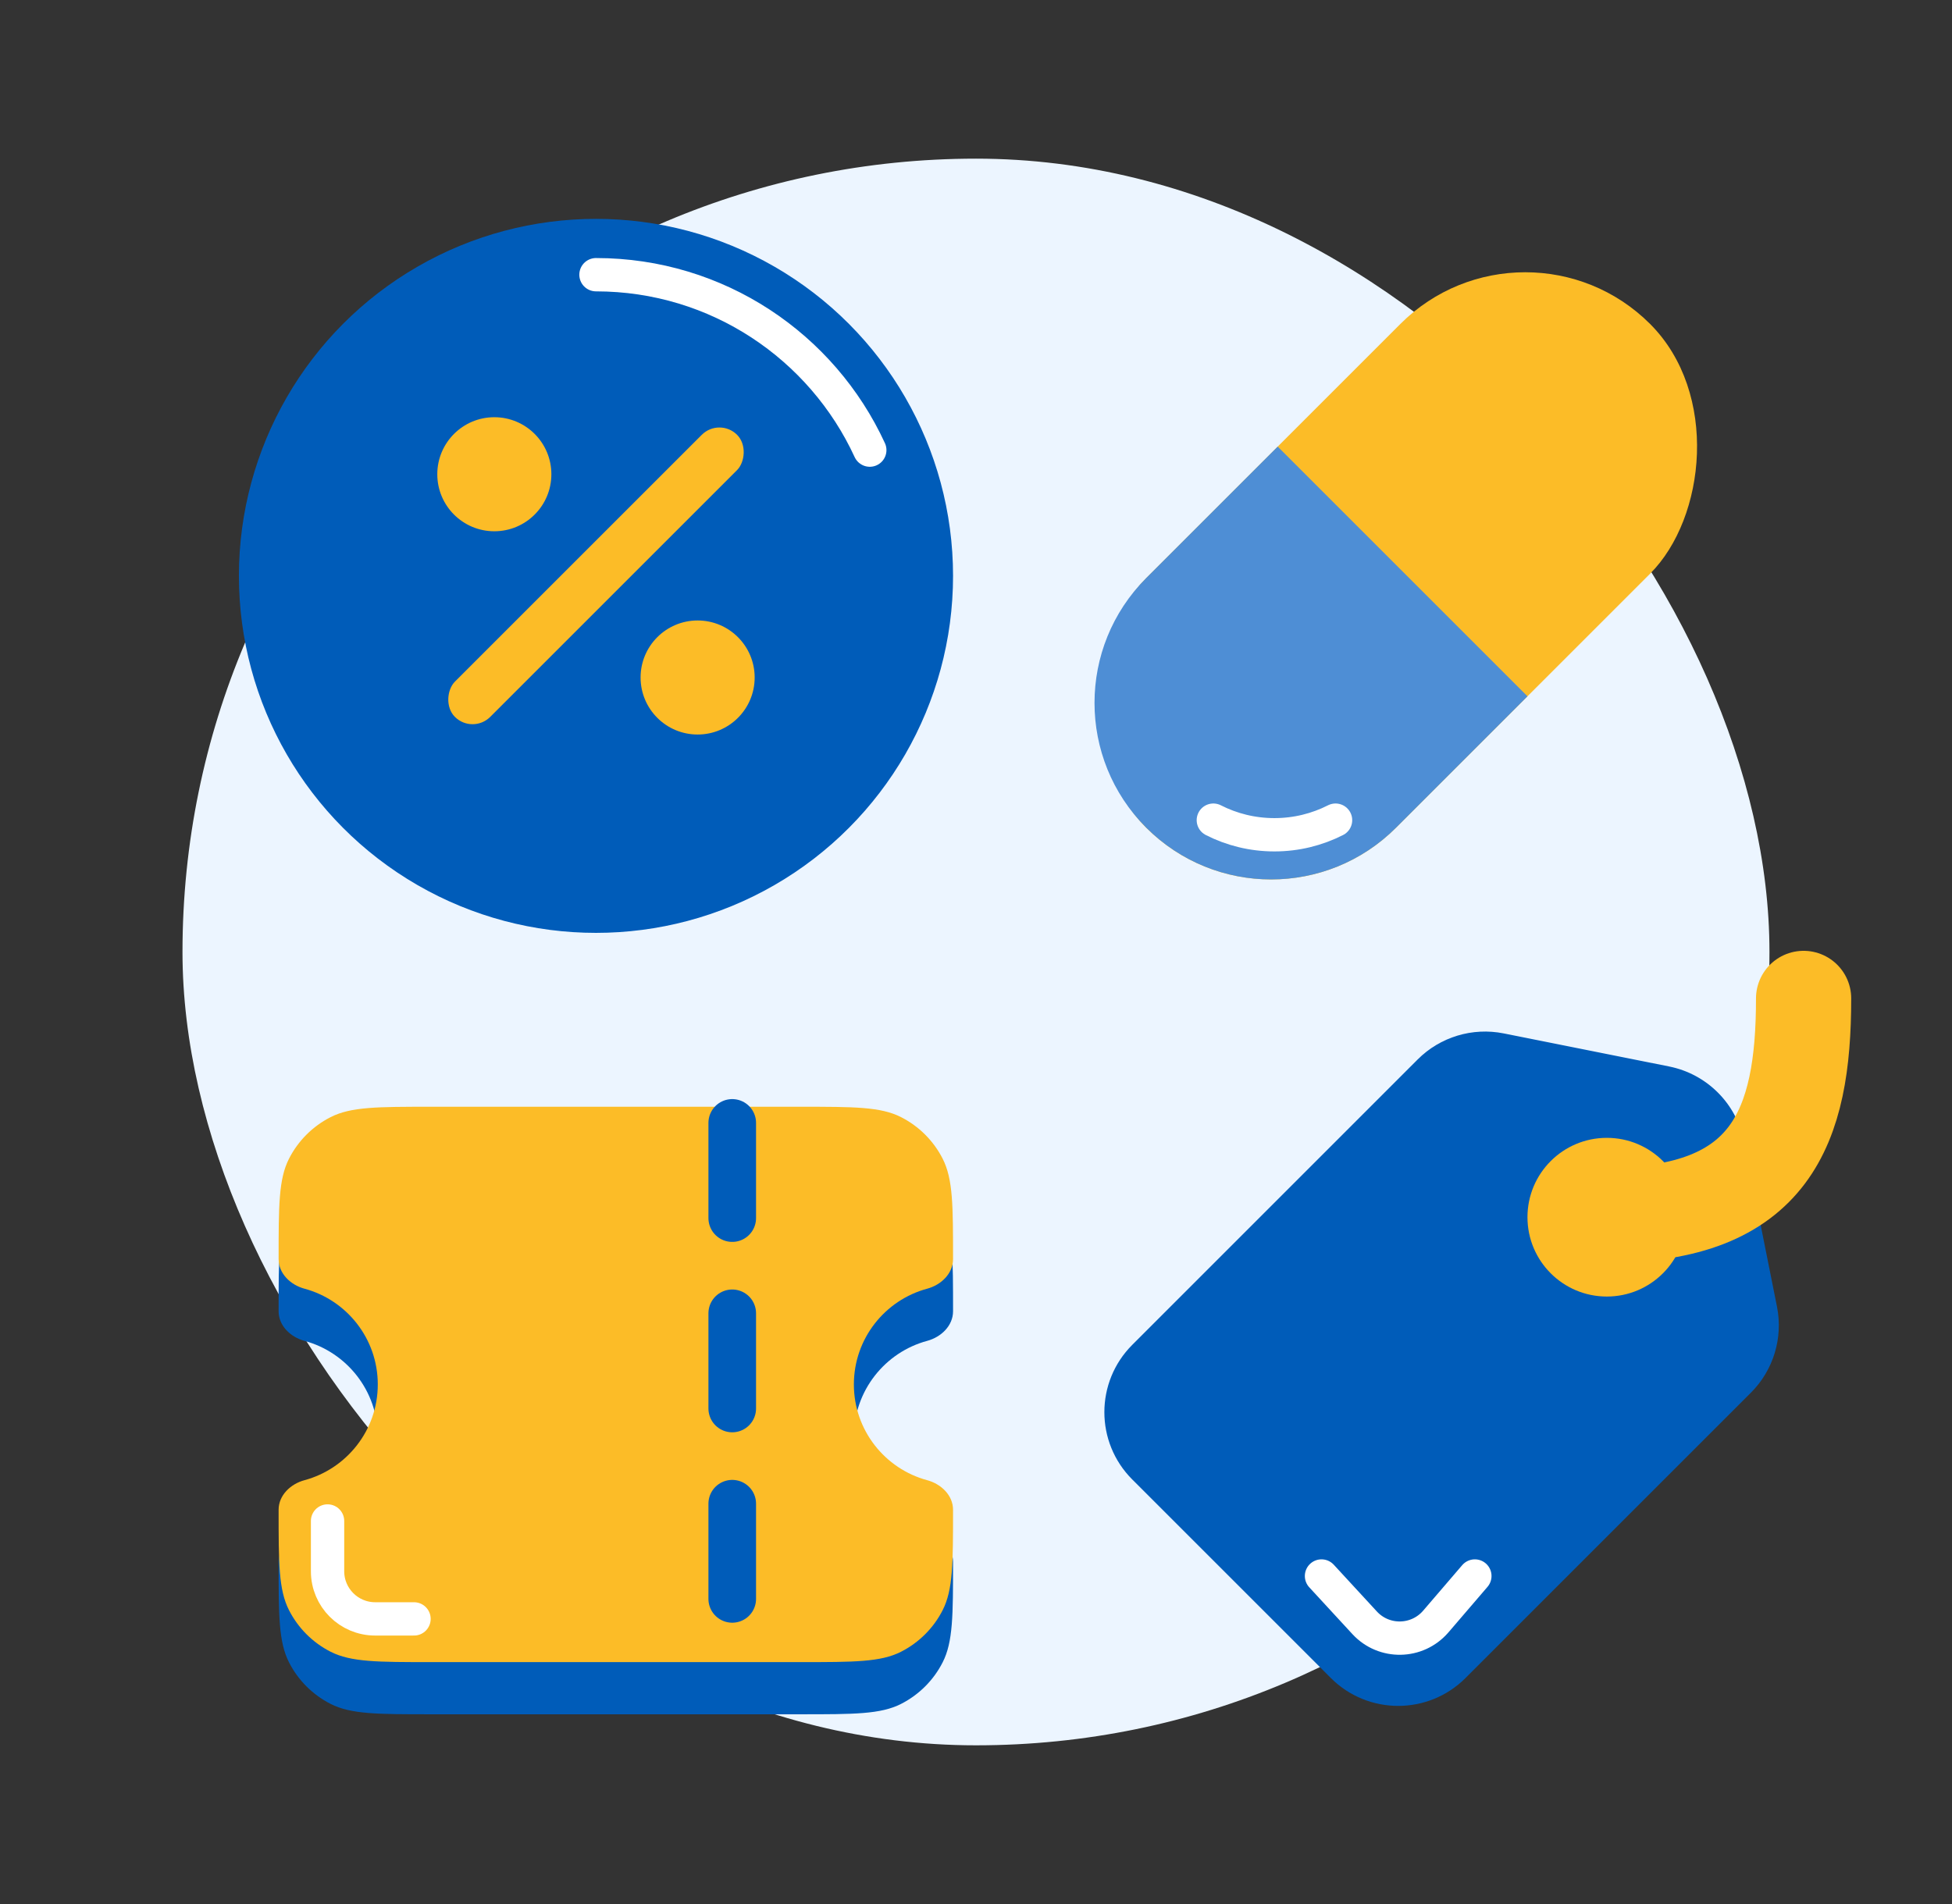
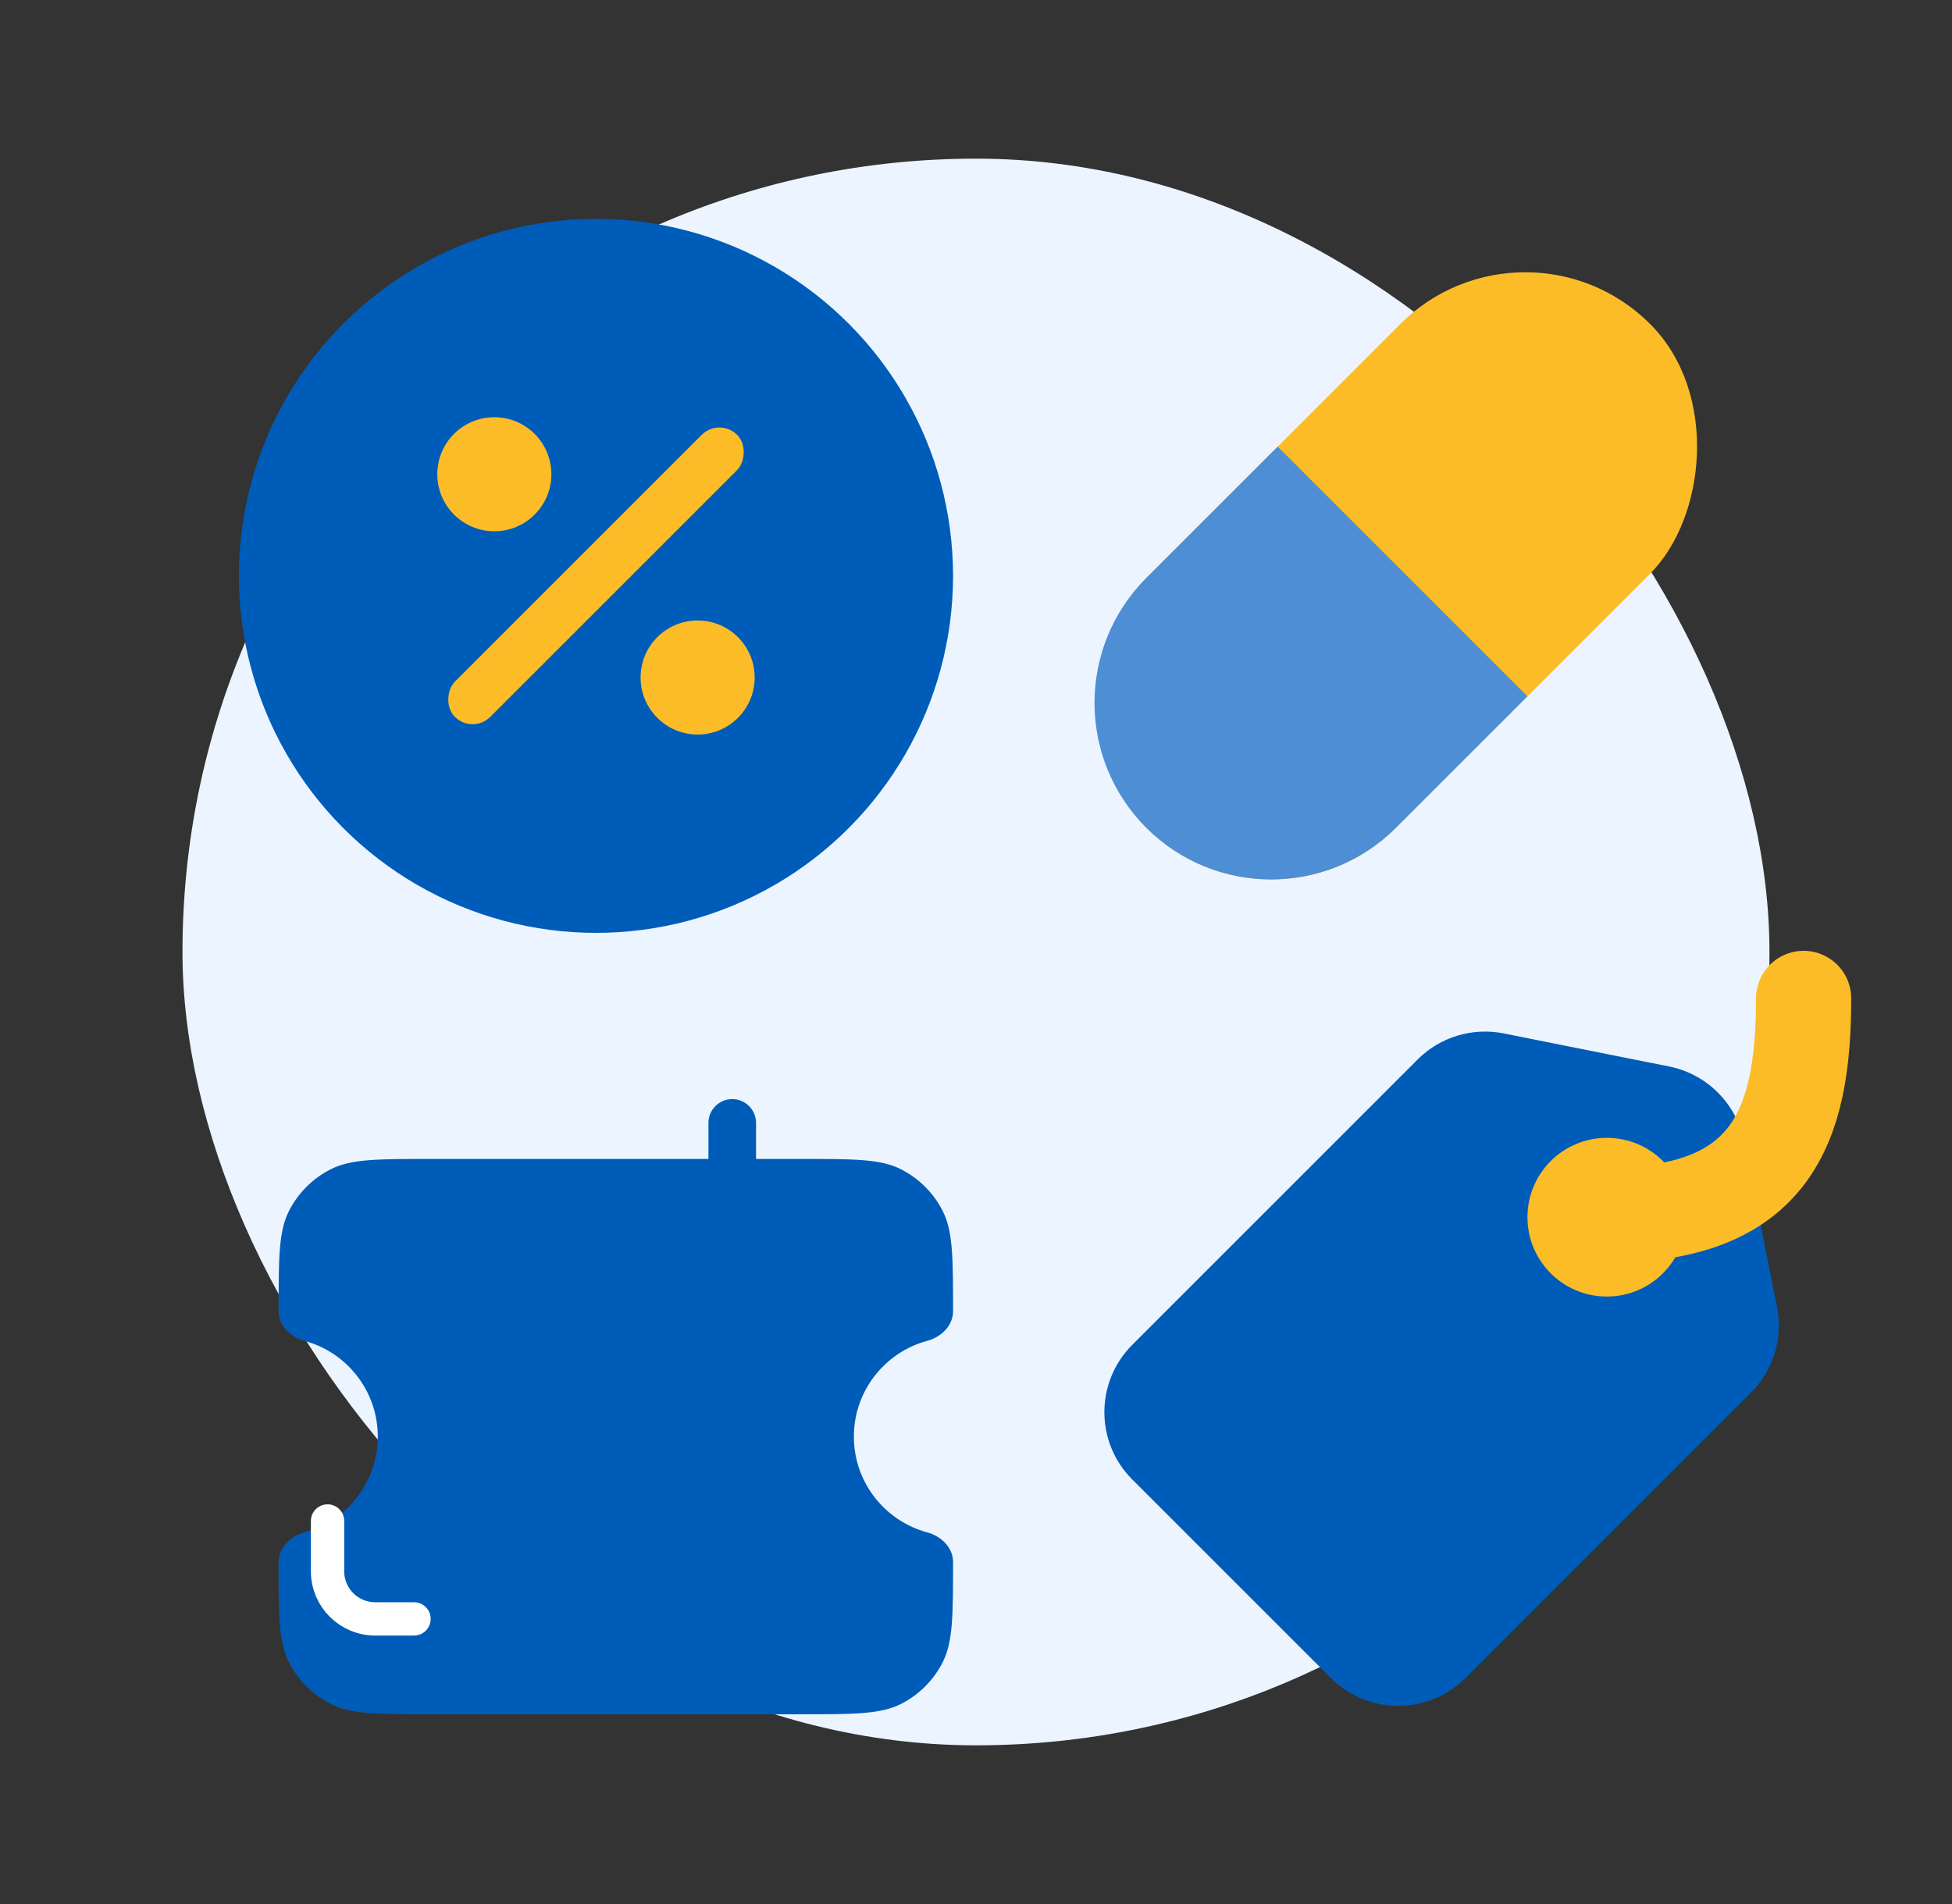
<svg xmlns="http://www.w3.org/2000/svg" width="41" height="40" viewBox="0 0 41 40" fill="none">
  <rect x="0" y="0" width="41" height="40" fill="#333333" stroke="none" />
  <rect x="3.833" y="3.333" width="33.333" height="33.333" rx="16.667" fill="#ECF5FF" />
  <rect x="32.036" y="4.183" width="7.419" height="14.967" rx="3.71" transform="rotate(45 32.036 4.183)" fill="#FCBC27" />
  <path d="M26.837 9.382L32.083 14.628L29.322 17.389C27.873 18.838 25.525 18.838 24.076 17.389C22.627 15.941 22.627 13.592 24.076 12.143L26.837 9.382Z" fill="#4E8ED5" />
-   <path d="M25.485 17.23C25.87 17.426 26.306 17.537 26.768 17.537C27.23 17.537 27.666 17.426 28.052 17.23" stroke="white" stroke-width="0.7" stroke-linecap="round" stroke-linejoin="round" />
  <path fill-rule="evenodd" clip-rule="evenodd" d="M5.852 27.547C5.852 26.427 5.852 25.867 6.07 25.439C6.261 25.063 6.567 24.757 6.944 24.565C7.372 24.347 7.932 24.347 9.052 24.347H16.818C17.939 24.347 18.498 24.347 18.926 24.565C19.303 24.757 19.609 25.063 19.8 25.439C20.018 25.867 20.018 26.427 20.018 27.547C20.018 27.851 19.768 28.09 19.475 28.169C18.588 28.408 17.935 29.218 17.935 30.18C17.935 31.143 18.588 31.953 19.474 32.192C19.768 32.271 20.018 32.51 20.018 32.814C20.018 33.934 20.018 34.494 19.8 34.922C19.609 35.298 19.303 35.604 18.926 35.796C18.498 36.014 17.939 36.014 16.818 36.014H9.052C7.932 36.014 7.372 36.014 6.944 35.796C6.567 35.604 6.261 35.298 6.07 34.922C5.852 34.494 5.852 33.934 5.852 32.814C5.852 32.51 6.102 32.271 6.396 32.192C7.282 31.953 7.935 31.143 7.935 30.18C7.935 29.218 7.282 28.408 6.395 28.169C6.102 28.09 5.852 27.851 5.852 27.547Z" fill="#005CB9" />
-   <path fill-rule="evenodd" clip-rule="evenodd" d="M5.852 26.451C5.852 25.331 5.852 24.771 6.07 24.343C6.261 23.967 6.567 23.661 6.944 23.469C7.372 23.251 7.932 23.251 9.052 23.251H16.818C17.939 23.251 18.498 23.251 18.926 23.469C19.303 23.661 19.609 23.967 19.8 24.343C20.018 24.771 20.018 25.331 20.018 26.451C20.018 26.755 19.768 26.994 19.475 27.073C18.588 27.312 17.935 28.122 17.935 29.084C17.935 30.047 18.588 30.857 19.474 31.096C19.768 31.175 20.018 31.414 20.018 31.718C20.018 32.838 20.018 33.398 19.8 33.826C19.609 34.202 19.303 34.508 18.926 34.7C18.498 34.918 17.939 34.918 16.818 34.918H9.052C7.932 34.918 7.372 34.918 6.944 34.7C6.567 34.508 6.261 34.202 6.07 33.826C5.852 33.398 5.852 32.838 5.852 31.718C5.852 31.414 6.102 31.175 6.396 31.096C7.282 30.857 7.935 30.047 7.935 29.084C7.935 28.122 7.282 27.312 6.395 27.073C6.102 26.994 5.852 26.755 5.852 26.451Z" fill="#FCBC27" />
  <path d="M8.696 34.01L7.88 34.01C7.328 34.01 6.88 33.562 6.88 33.01L6.88 31.953" stroke="white" stroke-width="0.7" stroke-linecap="round" stroke-linejoin="round" />
  <path d="M15.38 23.59L15.38 34.542" stroke="#005CB9" stroke-linecap="round" stroke-linejoin="round" stroke-dasharray="2 2" />
  <circle cx="12.518" cy="12.098" r="7.5" fill="#005CB9" />
-   <path d="M12.518 5.771C15.07 5.771 17.268 7.281 18.269 9.456" stroke="white" stroke-width="0.7" stroke-linecap="round" stroke-linejoin="round" />
  <circle cx="10.383" cy="9.963" r="1.198" fill="#FCBC27" />
  <ellipse cx="14.653" cy="14.233" rx="1.198" ry="1.198" fill="#FCBC27" />
  <rect x="15.111" y="8.764" width="1.048" height="8.381" rx="0.524" transform="rotate(45 15.111 8.764)" fill="#FCBC27" />
  <path d="M23.782 31.081C23.001 30.3 23.001 29.034 23.782 28.253L29.777 22.257C30.25 21.784 30.928 21.579 31.584 21.71L35.06 22.405C35.852 22.564 36.471 23.183 36.629 23.974L37.324 27.451C37.455 28.106 37.25 28.784 36.777 29.257L30.782 35.252C30.001 36.033 28.734 36.033 27.953 35.252L23.782 31.081Z" fill="#005CB9" />
-   <path d="M27.757 33.109L28.663 34.092C29.069 34.532 29.767 34.519 30.157 34.066L30.978 33.109" stroke="white" stroke-width="0.7" stroke-linecap="round" stroke-linejoin="round" />
  <ellipse cx="33.75" cy="25.571" rx="1.667" ry="1.667" fill="#FCBC27" />
  <path d="M37.883 20.975C37.883 23.678 37.2 25.528 33.756 25.528" stroke="#FCBC27" stroke-width="2" stroke-linecap="round" stroke-linejoin="round" />
</svg>